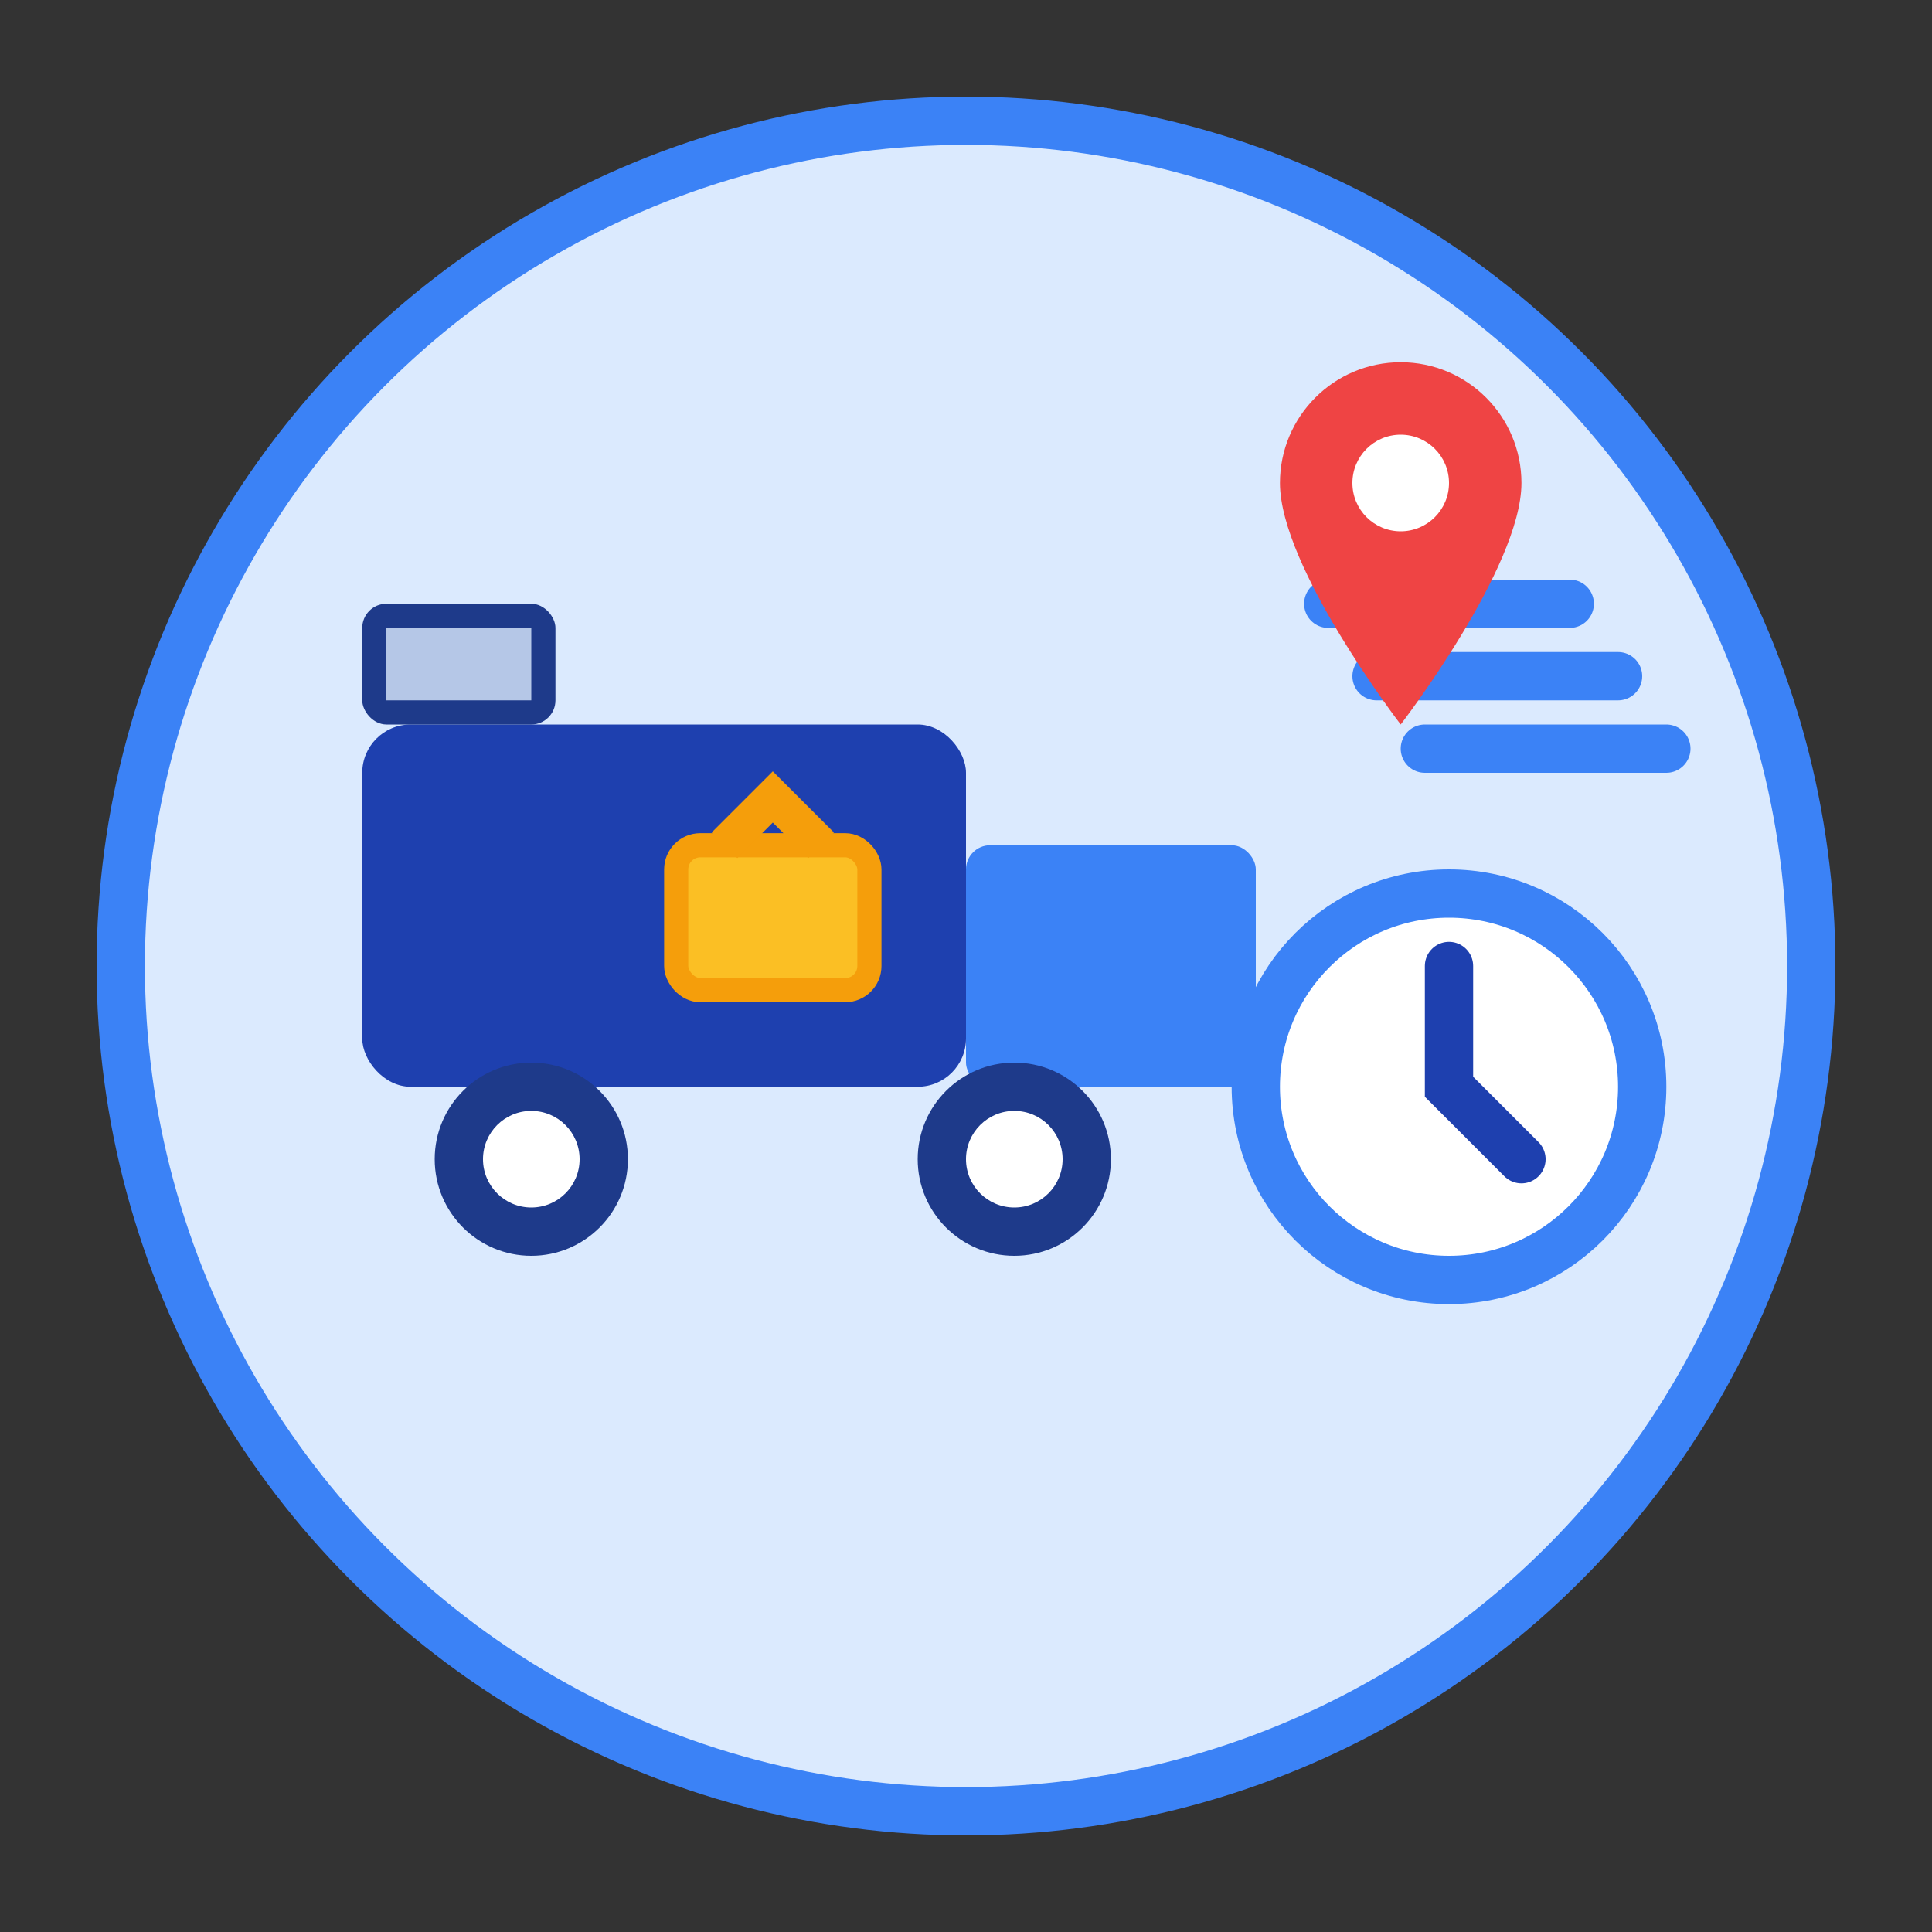
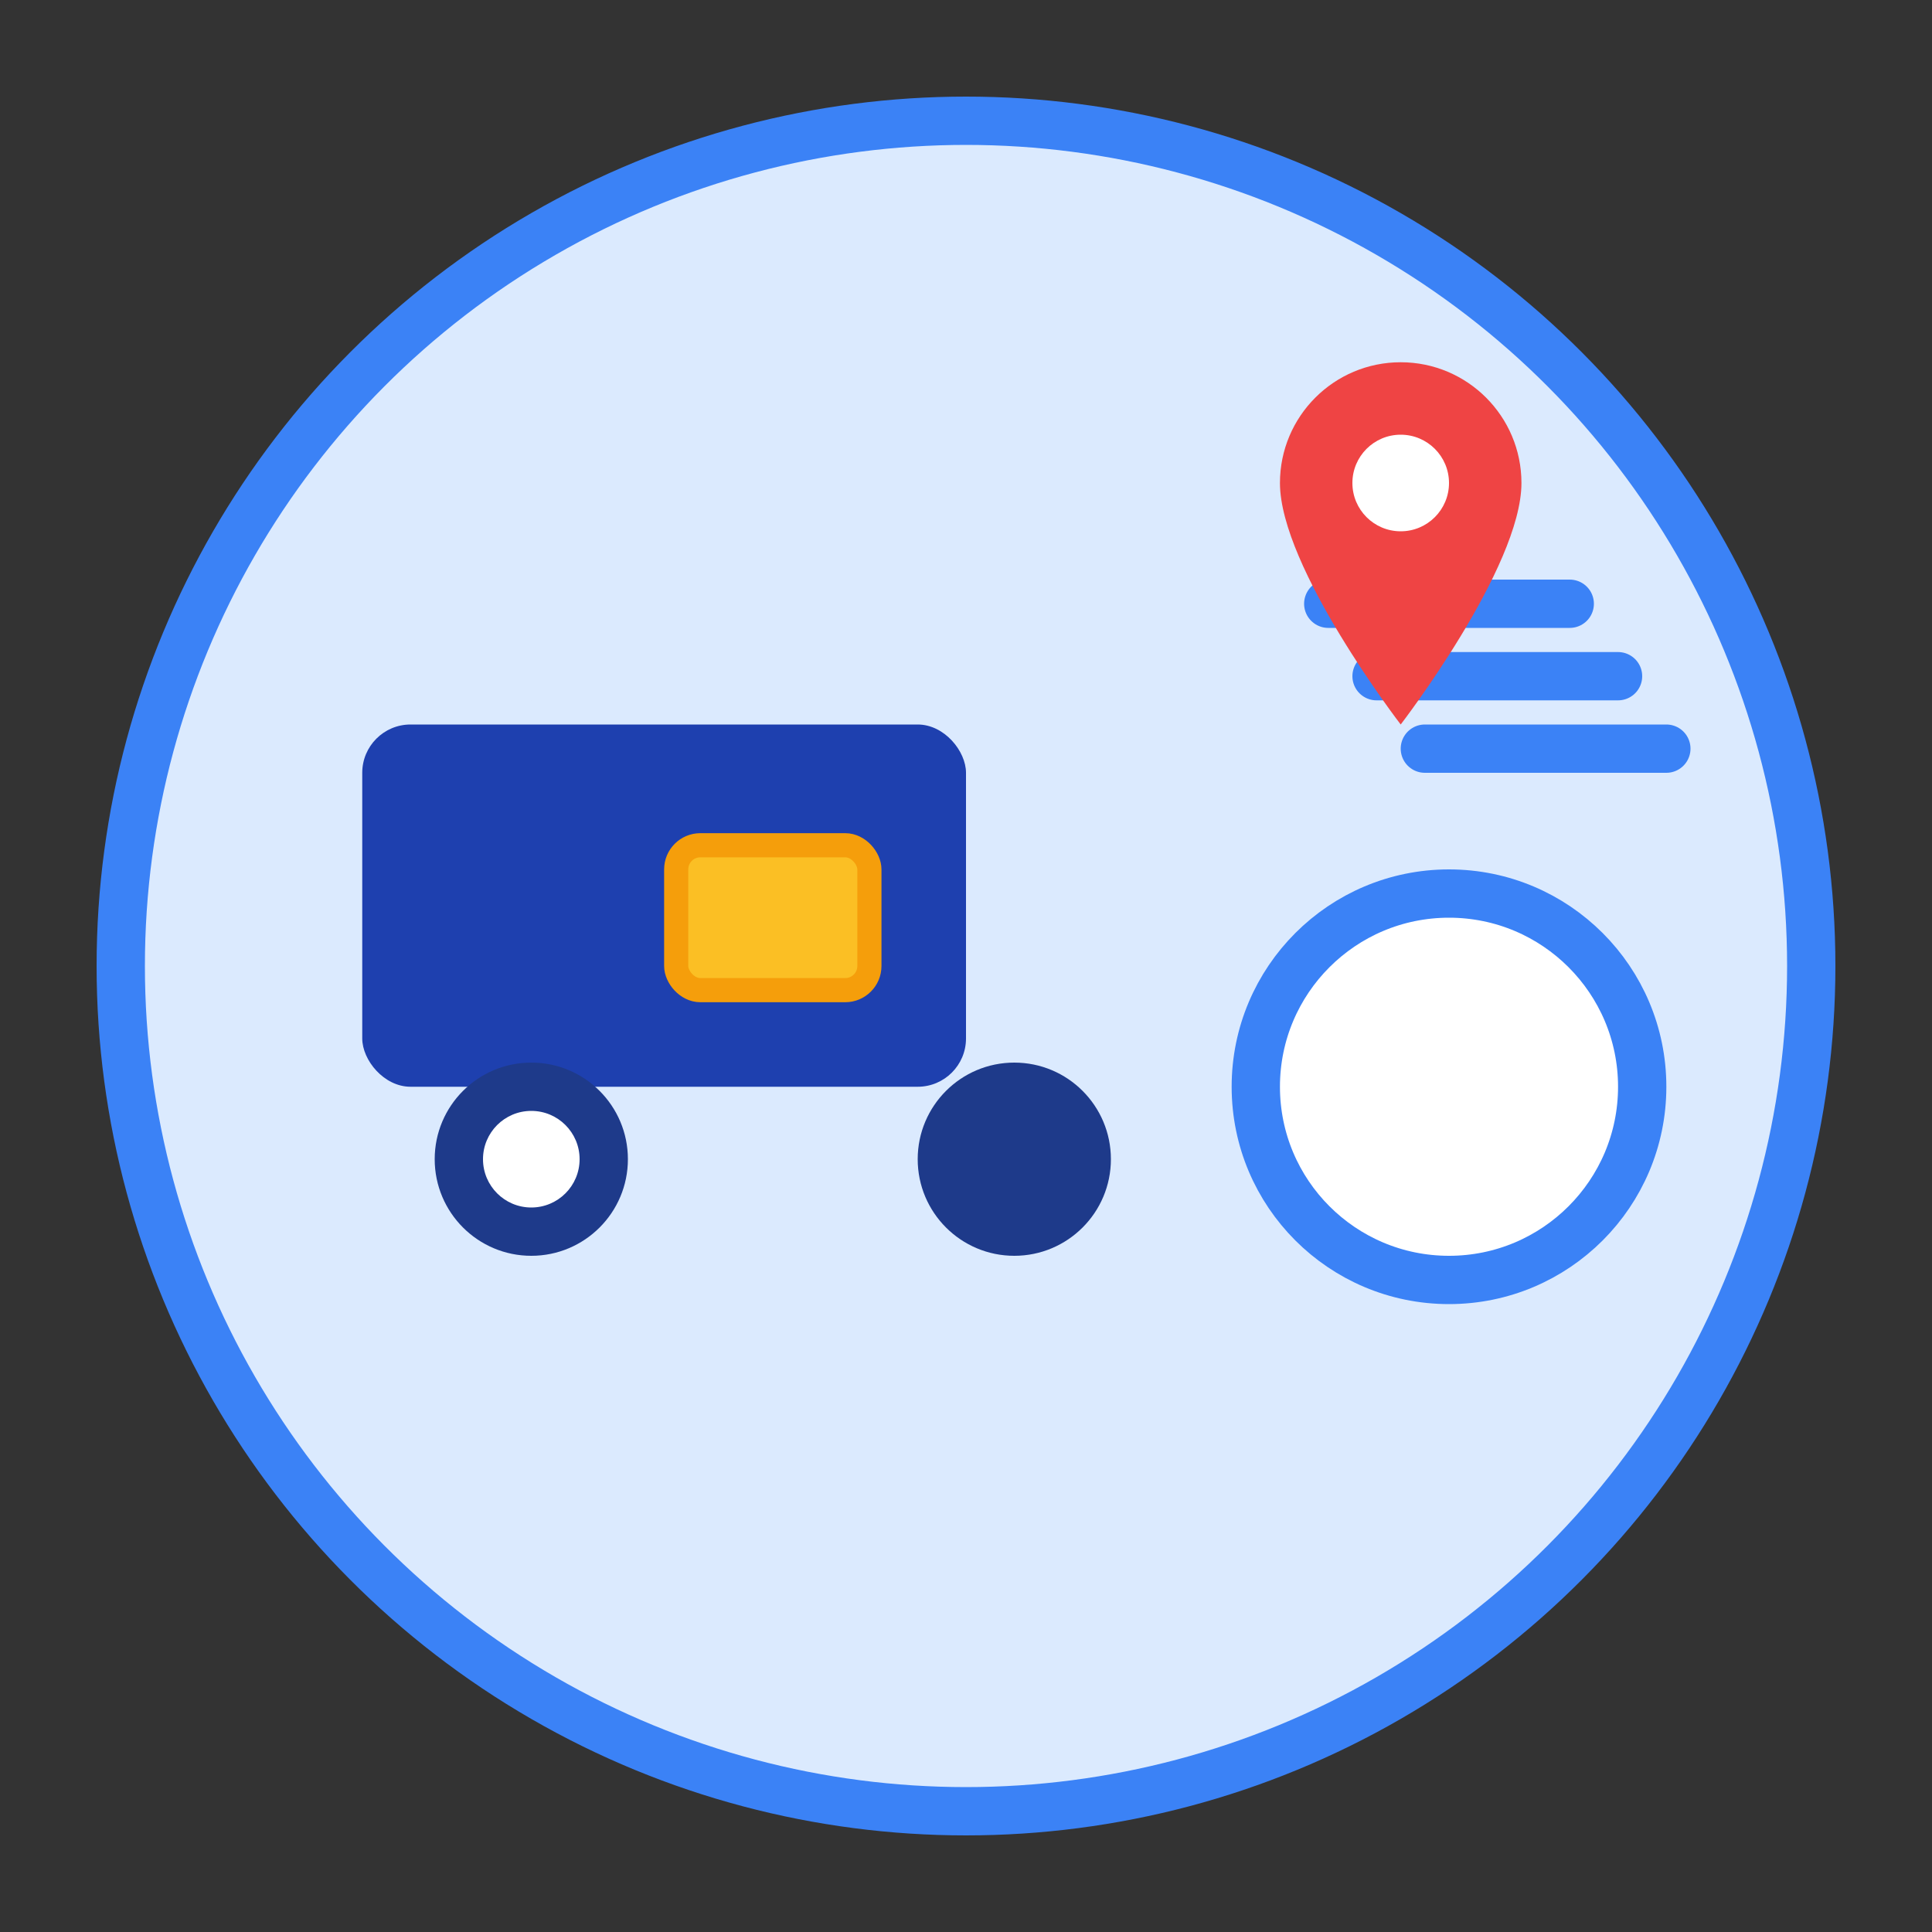
<svg xmlns="http://www.w3.org/2000/svg" width="80" height="80" viewBox="0 0 80 80" fill="none">
  <rect x="0" y="0" width="80" height="80" fill="#333333" stroke="none" />
  <circle cx="40" cy="40" r="35" fill="#DBEAFE" stroke="#3B82F6" stroke-width="2" />
  <rect x="15" y="30" width="25" height="15" rx="2" fill="#1E40AF" />
-   <rect x="40" y="35" width="12" height="10" rx="1" fill="#3B82F6" />
-   <rect x="15" y="25" width="8" height="5" rx="1" fill="#1E3A8A" />
  <rect x="16" y="26" width="6" height="3" fill="#DBEAFE" opacity="0.8" />
  <circle cx="22" cy="48" r="4" fill="#1E3A8A" />
  <circle cx="42" cy="48" r="4" fill="#1E3A8A" />
  <circle cx="22" cy="48" r="2" fill="#FFFFFF" />
-   <circle cx="42" cy="48" r="2" fill="#FFFFFF" />
  <path d="M55 25 L65 25 M57 28 L67 28 M59 31 L69 31" stroke="#3B82F6" stroke-width="2" stroke-linecap="round" />
  <rect x="28" y="35" width="8" height="6" rx="1" fill="#FBBF24" stroke="#F59E0B" stroke-width="1" />
-   <path d="M30 35 L32 33 L34 35" stroke="#F59E0B" stroke-width="1.5" fill="none" />
  <circle cx="60" cy="45" r="8" fill="#FFFFFF" stroke="#3B82F6" stroke-width="2" />
-   <path d="M60 40 L60 45 L63 48" stroke="#1E40AF" stroke-width="2" stroke-linecap="round" />
  <path d="M58 15 C55.239 15 53 17.239 53 20 C53 23.5 58 30 58 30 S63 23.5 63 20 C63 17.239 60.761 15 58 15 Z" fill="#EF4444" />
  <circle cx="58" cy="20" r="2" fill="#FFFFFF" />
</svg>